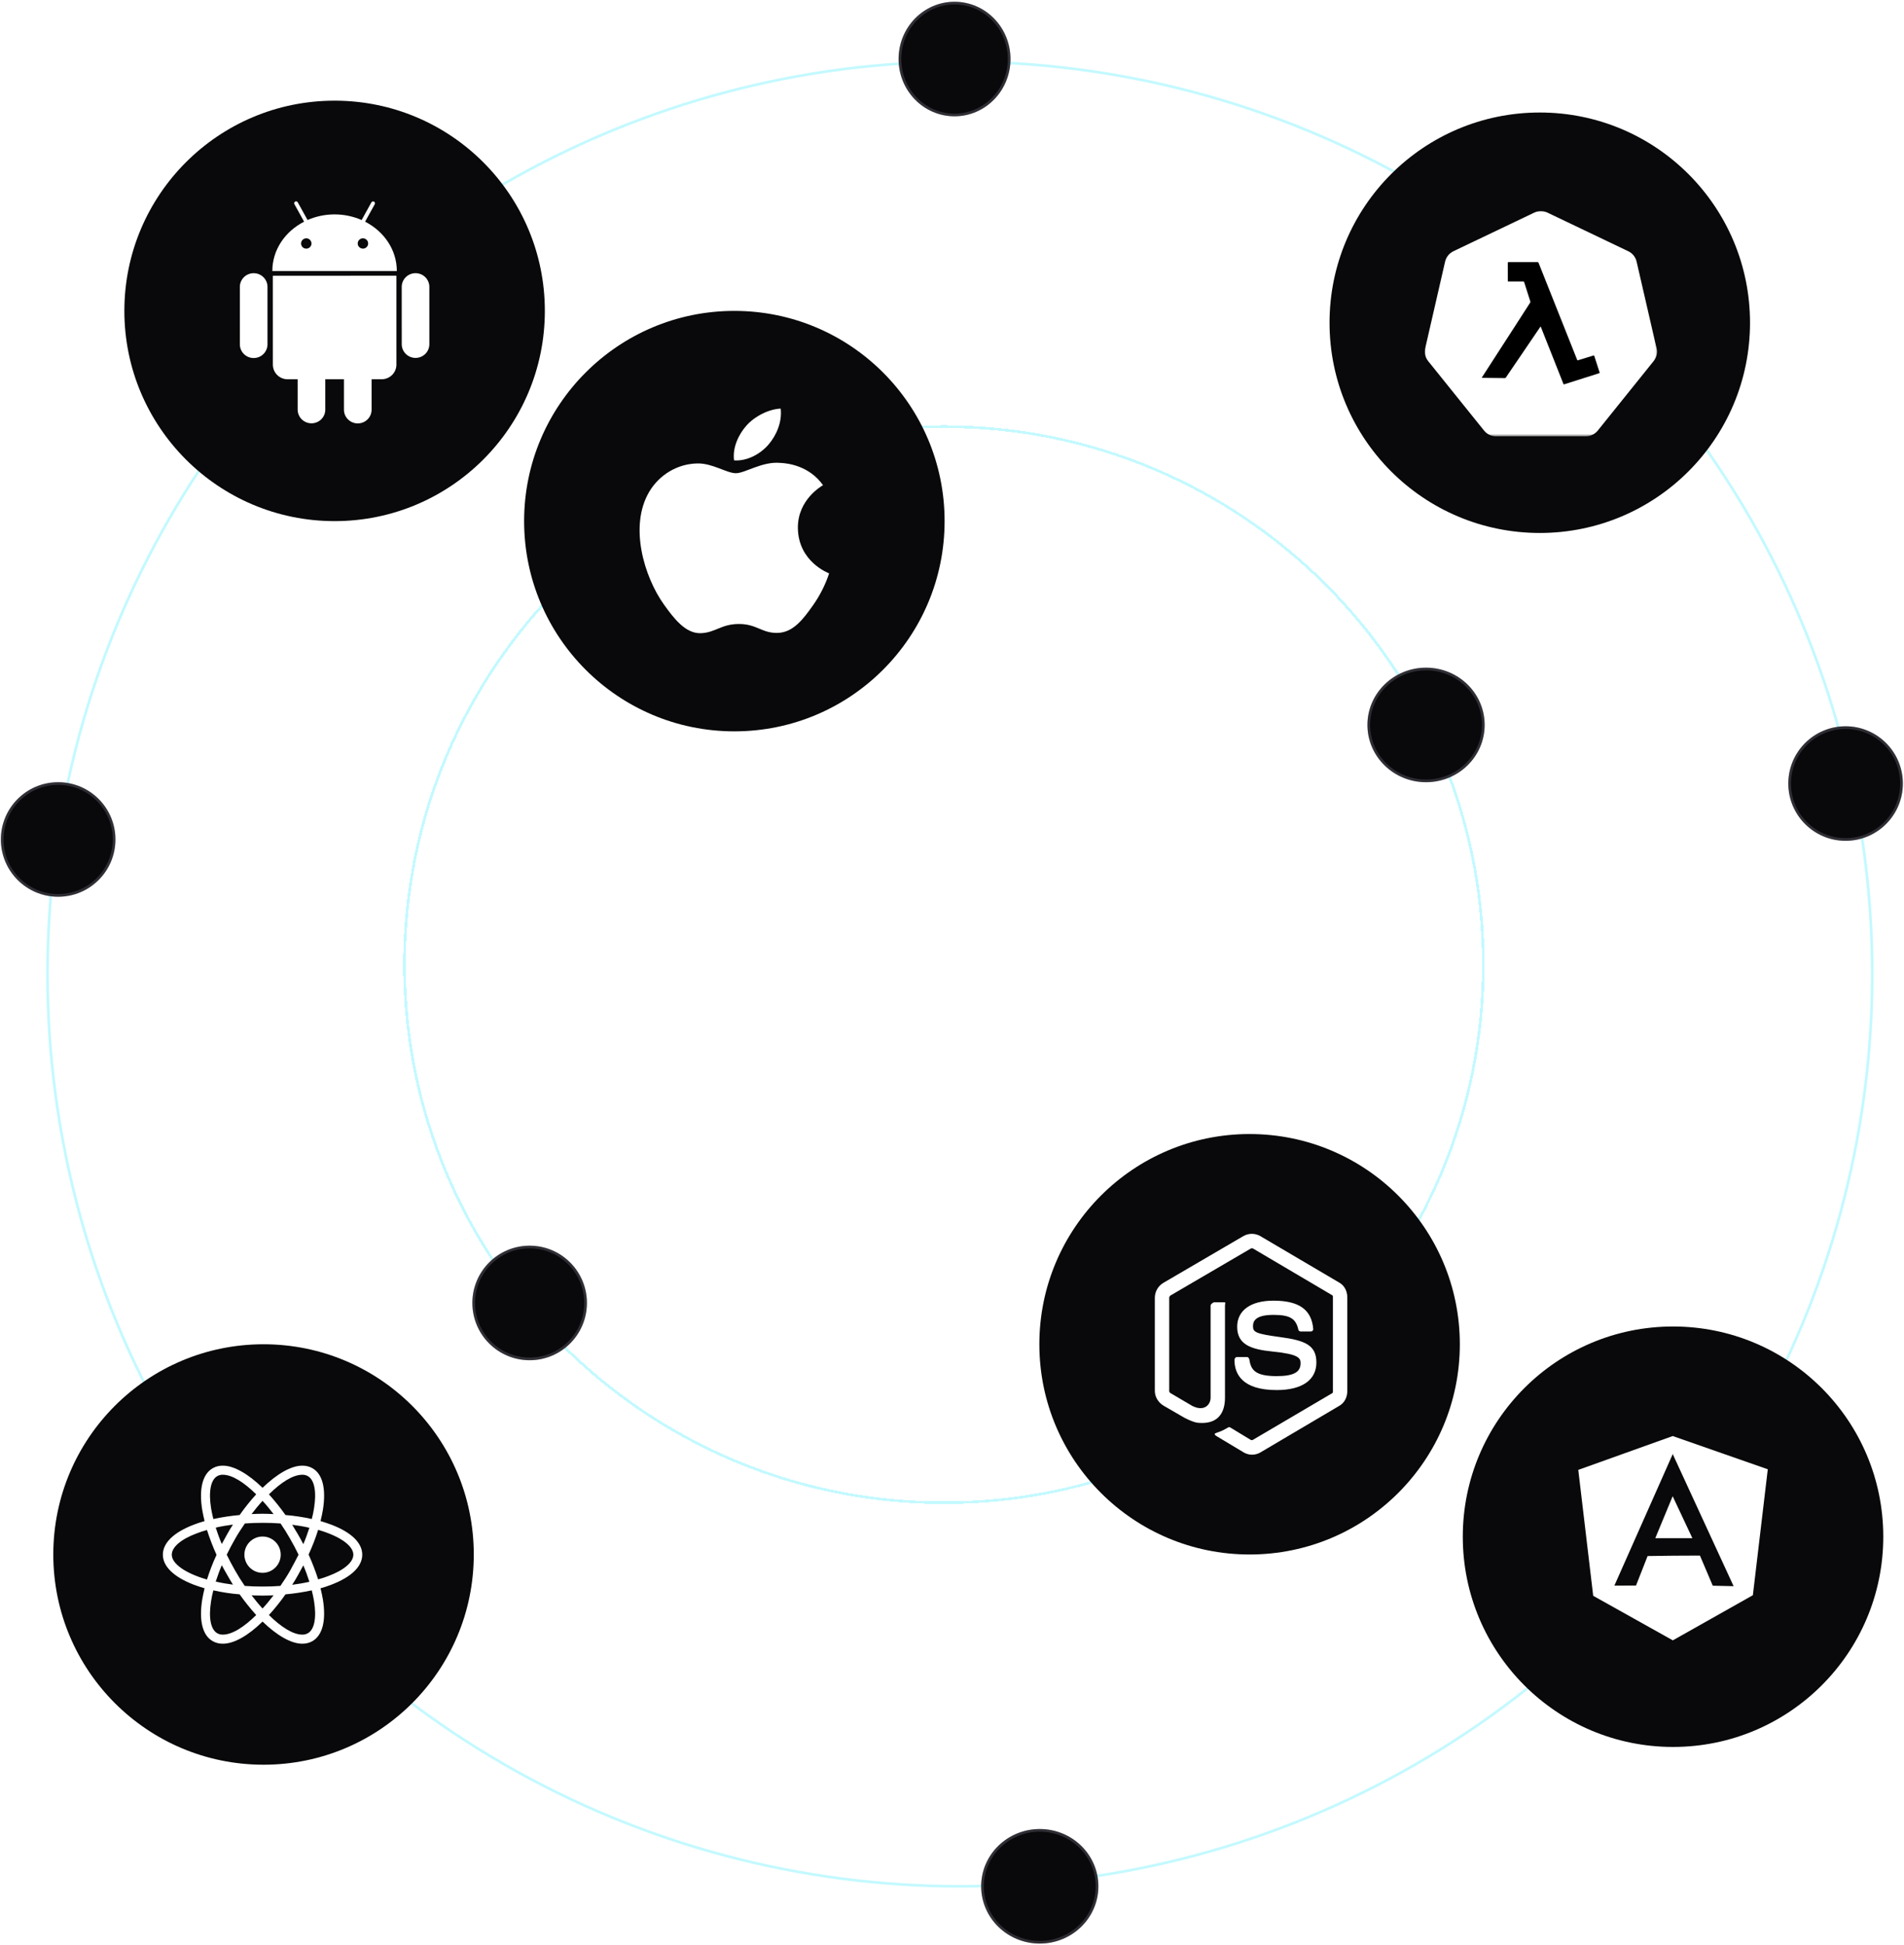
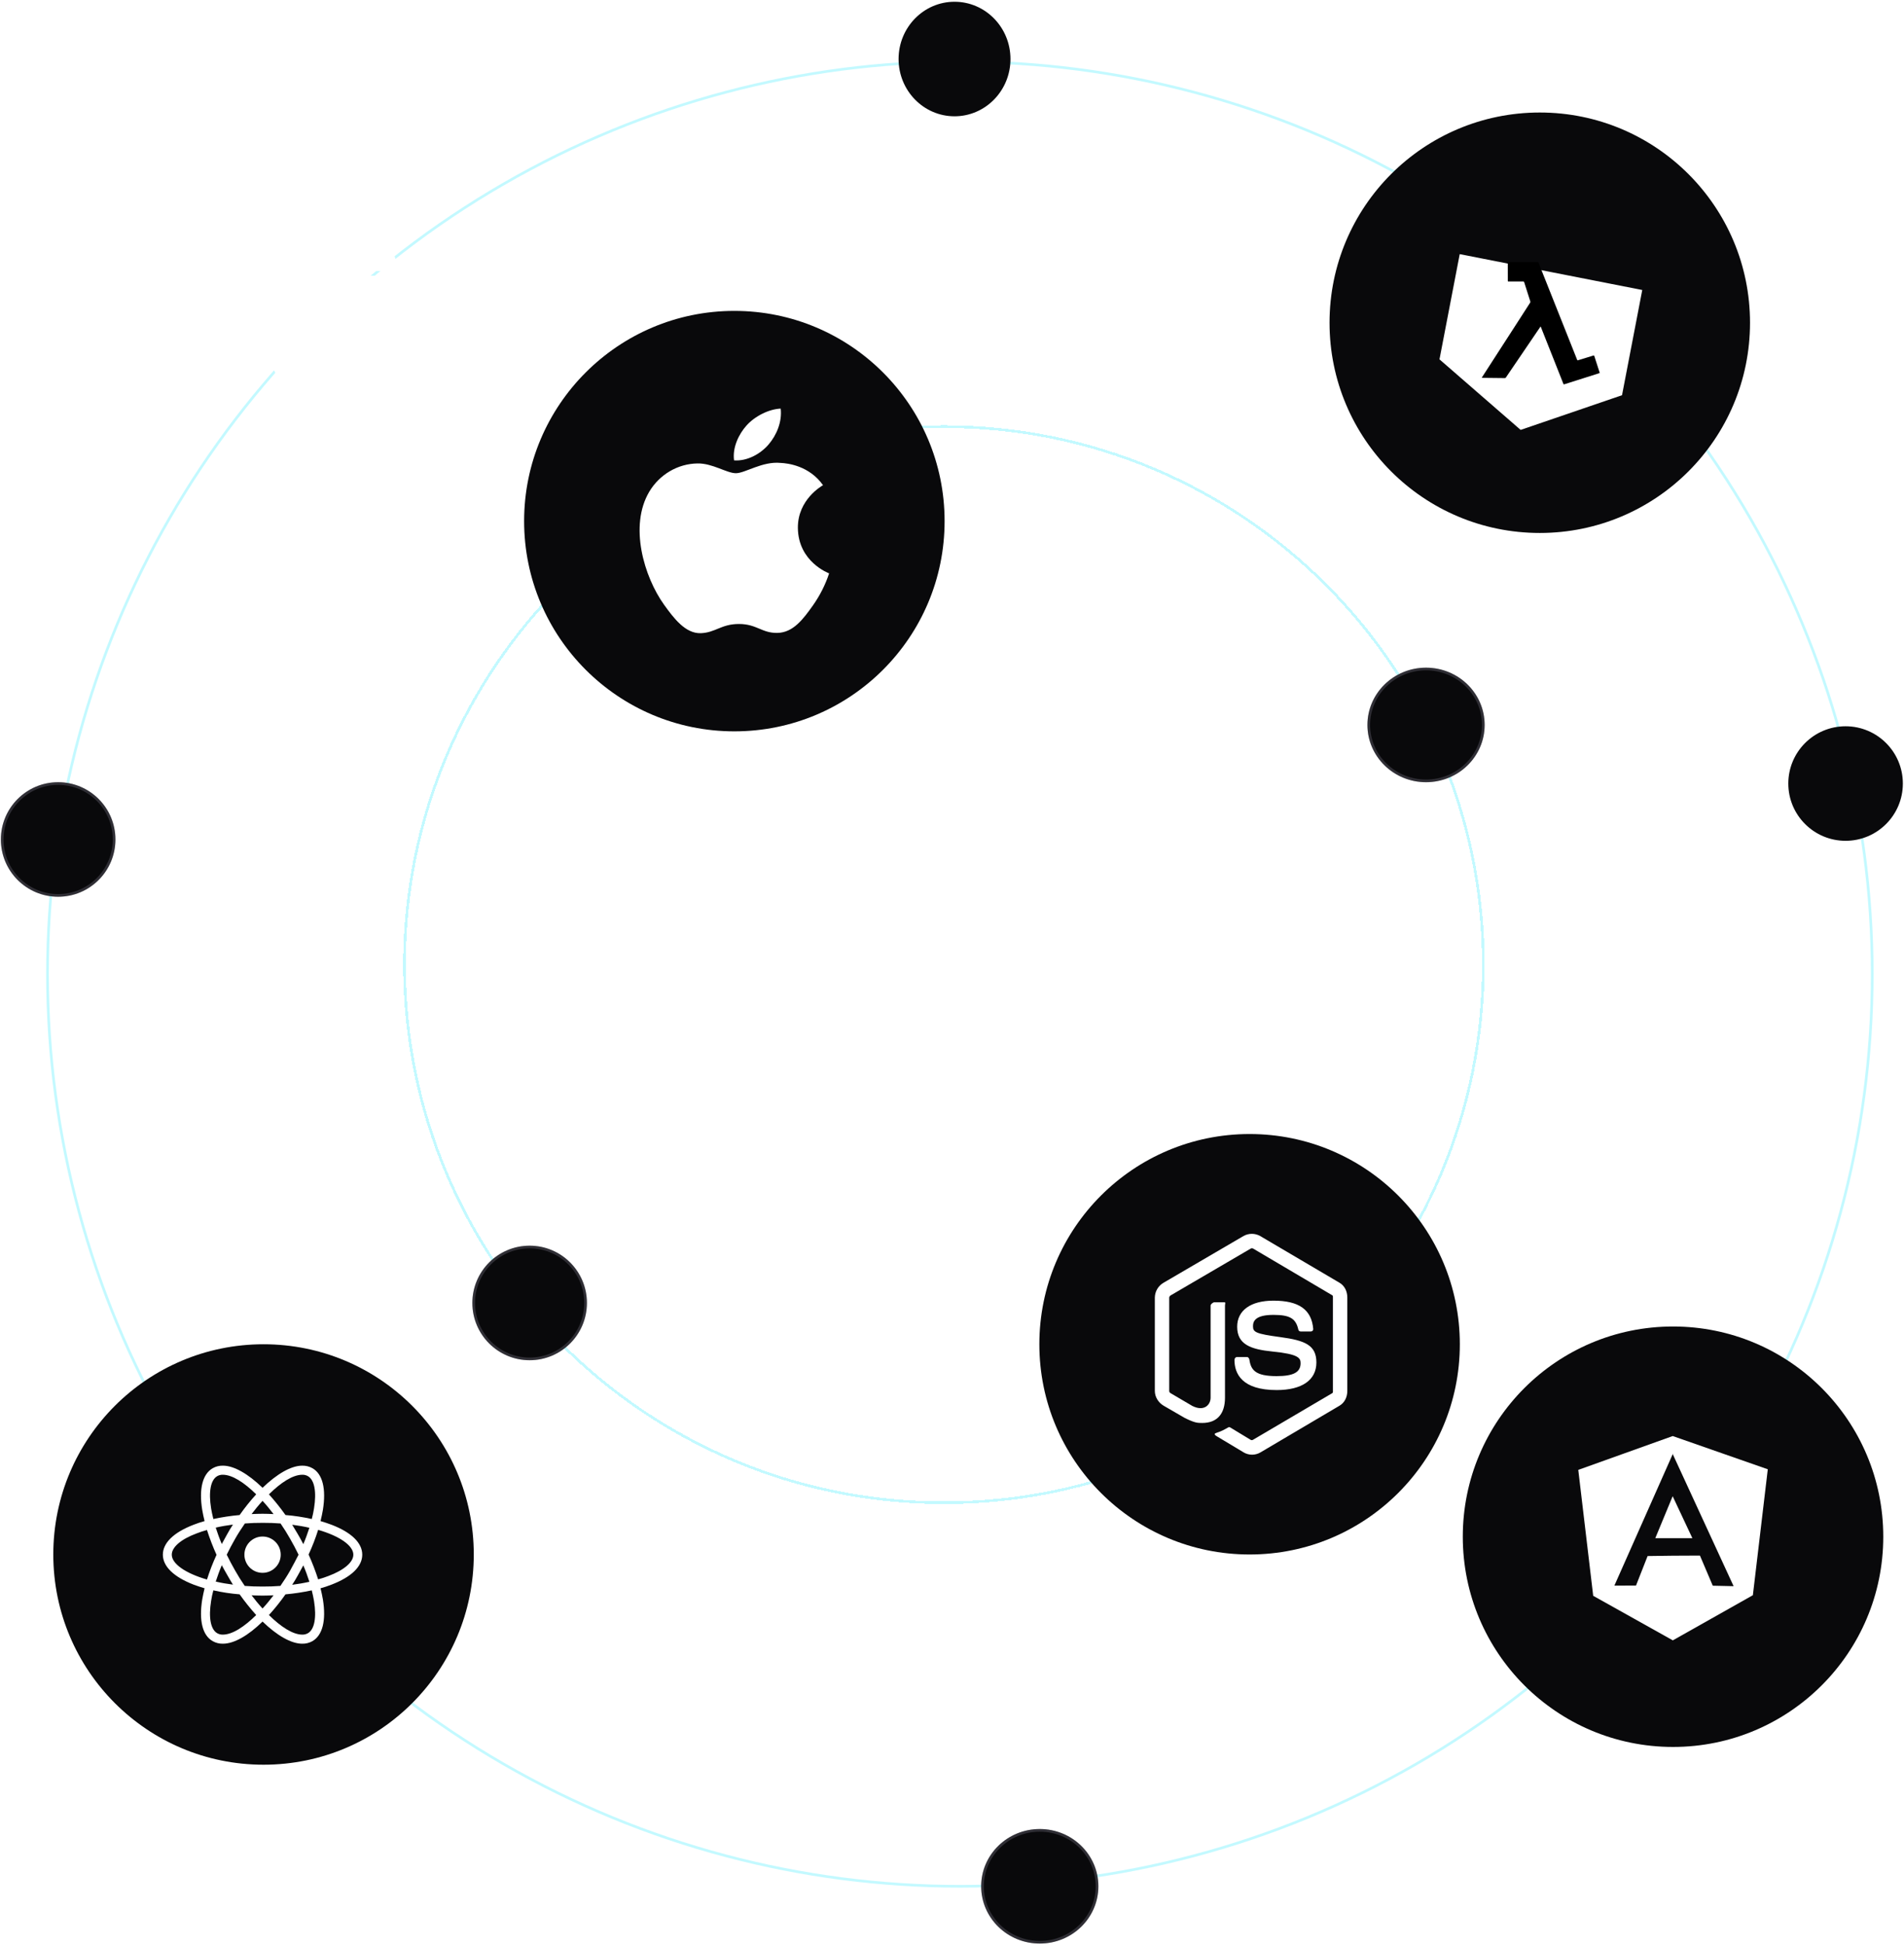
<svg xmlns="http://www.w3.org/2000/svg" width="643" height="657" viewBox="0 0 643 657" fill="none">
  <circle opacity="0.5" cx="324.158" cy="328.949" r="308.114" stroke="#88F4FF" stroke-width="0.9" />
  <g opacity="0.5" filter="url(#filter0_d_1773_2313)">
    <path d="M500.93 325.801C500.93 426.161 419.371 507.52 318.76 507.52C218.15 507.52 136.59 426.161 136.59 325.801C136.59 225.44 218.15 144.081 318.76 144.081C419.371 144.081 500.93 225.44 500.93 325.801Z" stroke="#88F4FF" stroke-width="0.9" shape-rendering="crispEdges" />
  </g>
  <circle cx="623.271" cy="264.627" r="19.341" fill="#09090B" />
-   <circle cx="623.271" cy="264.627" r="18.892" stroke="#CAC6DD" stroke-opacity="0.2" stroke-width="0.9" />
  <ellipse cx="322.353" cy="19.935" rx="18.892" ry="19.341" fill="#09090B" />
-   <path d="M340.794 19.935C340.794 30.379 332.528 38.827 322.353 38.827C312.177 38.827 303.911 30.379 303.911 19.935C303.911 9.492 312.177 1.044 322.353 1.044C332.528 1.044 340.794 9.492 340.794 19.935Z" stroke="#CAC6DD" stroke-opacity="0.2" stroke-width="0.9" />
  <ellipse cx="481.588" cy="244.836" rx="19.791" ry="19.341" fill="#09090B" />
  <path d="M500.93 244.836C500.93 255.259 492.28 263.727 481.588 263.727C470.896 263.727 462.247 255.259 462.247 244.836C462.247 234.412 470.896 225.944 481.588 225.944C492.28 225.944 500.93 234.412 500.93 244.836Z" stroke="#CAC6DD" stroke-opacity="0.2" stroke-width="0.9" />
  <circle cx="178.865" cy="440.05" r="19.341" fill="#09090B" />
  <circle cx="178.865" cy="440.05" r="18.892" stroke="#CAC6DD" stroke-opacity="0.2" stroke-width="0.9" />
  <circle cx="19.638" cy="283.519" r="19.341" fill="#09090B" />
  <circle cx="19.638" cy="283.519" r="18.892" stroke="#CAC6DD" stroke-opacity="0.2" stroke-width="0.9" />
  <ellipse cx="351.143" cy="637.064" rx="19.791" ry="19.341" fill="#09090B" />
  <path d="M370.484 637.064C370.484 647.488 361.835 655.956 351.143 655.956C340.451 655.956 331.801 647.488 331.801 637.064C331.801 626.64 340.451 618.172 351.143 618.172C361.835 618.172 370.484 626.64 370.484 637.064Z" stroke="#CAC6DD" stroke-opacity="0.2" stroke-width="0.9" />
  <circle cx="89" cy="525" r="71" fill="#09090B" />
  <circle cx="565" cy="519" r="71" fill="#09090B" />
  <path d="M559.006 519.5H571.537L564.876 505.323L559.006 519.5ZM564.898 485L533 496.425L538.04 538.958L564.931 554L591.962 538.754L597 496.223L564.898 485ZM556.412 525.526L552.502 535.484L545.192 535.514L564.898 491.096L564.86 491.012H564.826V490.939L564.86 491.012H564.936L565.003 490.862V491.012H564.936L564.899 491.096L585.456 535.7L578.418 535.544L574.085 525.365L564.841 525.41" fill="white" />
-   <circle cx="113" cy="105" r="71" fill="#09090B" />
  <path d="M85.666 92.263C84.428 92.263 83.242 92.751 82.367 93.618C81.492 94.486 81 95.662 81 96.889L81.003 116.259C80.999 116.87 81.116 117.475 81.348 118.04C81.581 118.606 81.924 119.12 82.357 119.553C82.791 119.986 83.307 120.33 83.876 120.565C84.444 120.799 85.054 120.92 85.67 120.92C86.285 120.92 86.895 120.799 87.464 120.565C88.032 120.33 88.548 119.986 88.982 119.553C89.416 119.12 89.759 118.606 89.991 118.04C90.224 117.475 90.341 116.87 90.336 116.259V96.886C90.335 95.66 89.842 94.483 88.966 93.616C88.091 92.749 86.903 92.263 85.666 92.263ZM123.298 74.868L126.555 68.971C126.596 68.897 126.622 68.816 126.631 68.733C126.64 68.649 126.633 68.564 126.609 68.483C126.585 68.402 126.546 68.327 126.493 68.261C126.44 68.195 126.374 68.141 126.3 68.1C126.225 68.06 126.143 68.034 126.059 68.025C125.975 68.015 125.889 68.023 125.808 68.046C125.643 68.094 125.504 68.204 125.421 68.353L122.131 74.311C119.252 73.058 116.143 72.41 112.999 72.409C109.855 72.407 106.744 73.052 103.864 74.302L100.571 68.36C100.532 68.282 100.479 68.213 100.412 68.156C100.346 68.099 100.269 68.057 100.186 68.03C100.103 68.004 100.015 67.995 99.928 68.003C99.841 68.011 99.756 68.037 99.68 68.079C99.603 68.12 99.535 68.177 99.481 68.245C99.427 68.313 99.388 68.391 99.365 68.475C99.343 68.559 99.338 68.646 99.35 68.732C99.362 68.818 99.392 68.9 99.438 68.974L102.696 74.866C96.294 78.138 91.969 84.371 91.972 91.527L134.006 91.522C134.008 84.368 129.69 78.148 123.297 74.867M103.426 83.979C103.078 83.978 102.737 83.875 102.448 83.682C102.158 83.49 101.933 83.217 101.8 82.897C101.667 82.578 101.633 82.227 101.702 81.888C101.77 81.549 101.938 81.238 102.185 80.994C102.432 80.75 102.746 80.584 103.088 80.517C103.43 80.45 103.784 80.485 104.106 80.618C104.428 80.75 104.703 80.974 104.896 81.262C105.09 81.549 105.193 81.887 105.193 82.232C105.192 82.462 105.147 82.689 105.058 82.902C104.969 83.114 104.839 83.306 104.675 83.469C104.511 83.631 104.316 83.759 104.102 83.847C103.888 83.934 103.658 83.979 103.426 83.979ZM122.567 83.975C122.218 83.976 121.876 83.874 121.586 83.682C121.295 83.49 121.068 83.217 120.934 82.898C120.8 82.578 120.765 82.226 120.832 81.887C120.9 81.547 121.068 81.235 121.315 80.99C121.562 80.745 121.876 80.579 122.219 80.511C122.561 80.444 122.916 80.478 123.239 80.611C123.562 80.744 123.837 80.968 124.031 81.257C124.224 81.544 124.328 81.883 124.327 82.229C124.327 82.692 124.142 83.136 123.812 83.463C123.482 83.791 123.034 83.975 122.567 83.975ZM92.144 93.137L92.151 123.158C92.15 123.806 92.278 124.448 92.528 125.047C92.778 125.646 93.145 126.191 93.607 126.649C94.07 127.108 94.619 127.471 95.223 127.719C95.828 127.967 96.476 128.094 97.13 128.093H100.52L100.524 138.343C100.524 138.95 100.645 139.552 100.88 140.113C101.115 140.674 101.458 141.183 101.892 141.613C102.325 142.042 102.84 142.383 103.406 142.615C103.972 142.847 104.579 142.966 105.191 142.966C105.804 142.966 106.411 142.846 106.977 142.614C107.543 142.381 108.057 142.04 108.49 141.61C108.923 141.181 109.267 140.671 109.501 140.11C109.735 139.548 109.856 138.947 109.856 138.34L109.853 128.092L116.153 128.091L116.155 138.341C116.151 138.951 116.268 139.556 116.501 140.122C116.734 140.687 117.077 141.201 117.511 141.634C117.945 142.067 118.461 142.411 119.03 142.645C119.598 142.88 120.208 143 120.824 143C121.44 143 122.05 142.879 122.618 142.644C123.186 142.409 123.702 142.065 124.136 141.631C124.57 141.198 124.912 140.684 125.145 140.118C125.377 139.553 125.494 138.947 125.489 138.337L125.486 128.09L128.888 128.088C130.209 128.088 131.477 127.568 132.411 126.642C133.345 125.716 133.87 124.459 133.87 123.15L133.864 93.13L92.144 93.137ZM144.997 96.882C144.997 96.275 144.876 95.673 144.641 95.112C144.407 94.551 144.063 94.041 143.63 93.612C143.196 93.182 142.682 92.842 142.116 92.609C141.549 92.377 140.943 92.258 140.33 92.258C139.717 92.258 139.111 92.378 138.545 92.61C137.979 92.843 137.464 93.184 137.031 93.613C136.598 94.043 136.254 94.553 136.02 95.114C135.786 95.675 135.665 96.276 135.665 96.884L135.669 116.255C135.669 117.482 136.161 118.658 137.036 119.525C137.911 120.392 139.098 120.879 140.336 120.879C141.573 120.879 142.76 120.391 143.634 119.523C144.509 118.656 145 117.479 145 116.253L144.997 96.882Z" fill="white" />
  <path d="M88.671 531.198C92.057 531.198 94.802 528.453 94.802 525.067C94.802 521.681 92.057 518.936 88.671 518.936C85.284 518.936 82.539 521.681 82.539 525.067C82.539 528.453 85.284 531.198 88.671 531.198Z" fill="white" />
  <path d="M111.958 514.956C110.774 514.526 109.537 514.095 108.247 513.719C108.569 512.428 108.838 511.137 109.053 509.9C110.183 502.801 108.946 497.799 105.504 495.862C104.455 495.271 103.265 494.973 102.061 495.002C98.296 495.002 93.51 497.799 88.669 502.478C83.828 497.799 79.042 495.002 75.277 495.002C74.073 494.973 72.883 495.271 71.835 495.862C68.392 497.852 67.155 502.854 68.285 509.9C68.5 511.137 68.769 512.428 69.091 513.719C67.834 514.066 66.595 514.479 65.38 514.956C58.657 517.538 55 521.087 55 525.067C55 529.047 58.711 532.597 65.38 535.179C66.564 535.609 67.801 536.039 69.091 536.416C68.769 537.707 68.5 538.998 68.285 540.235C67.155 547.334 68.392 552.336 71.835 554.272C72.883 554.864 74.073 555.161 75.277 555.133C79.095 555.133 83.882 552.336 88.669 547.657C93.51 552.336 98.296 555.133 102.061 555.133C103.265 555.161 104.455 554.864 105.504 554.272C108.946 552.282 110.183 547.28 109.053 540.235C108.838 538.998 108.569 537.707 108.247 536.416C109.504 536.068 110.743 535.655 111.958 535.179C118.681 532.597 122.338 529.047 122.338 525.067C122.338 521.087 118.681 517.538 111.958 514.956ZM103.998 498.552C106.203 499.842 106.956 503.823 106.041 509.47C105.857 510.666 105.606 511.851 105.288 513.02C102.365 512.364 99.4 511.915 96.414 511.675C94.686 509.239 92.818 506.904 90.82 504.683C94.8 500.757 98.834 498.068 102.115 498.068C102.775 498.055 103.426 498.222 103.998 498.552ZM97.974 530.446C97.006 532.167 95.876 533.888 94.693 535.609C92.703 535.77 90.713 535.824 88.669 535.824C86.571 535.824 84.581 535.77 82.645 535.609C81.462 533.888 80.386 532.167 79.418 530.446C78.396 528.671 77.428 526.842 76.567 525.067C77.428 523.292 78.396 521.464 79.418 519.689C80.386 517.968 81.516 516.247 82.699 514.526C84.689 514.364 86.679 514.31 88.723 514.31C90.82 514.31 92.81 514.364 94.747 514.526C95.93 516.247 97.006 517.968 97.974 519.689C98.996 521.464 99.964 523.292 100.824 525.067C99.91 526.842 98.996 528.617 97.974 530.446ZM102.438 528.671C103.245 530.553 103.89 532.382 104.482 534.211C102.653 534.641 100.717 534.964 98.673 535.233C99.318 534.211 100.018 533.135 100.609 532.006C101.255 530.876 101.846 529.747 102.438 528.671ZM88.669 543.246C87.378 541.848 86.141 540.342 84.958 538.782C86.195 538.836 87.432 538.89 88.669 538.89C89.906 538.89 91.143 538.836 92.38 538.782C91.197 540.342 89.96 541.848 88.669 543.246ZM78.665 535.179C76.621 534.91 74.685 534.587 72.856 534.157C73.448 532.382 74.094 530.5 74.9 528.617C75.492 529.693 76.084 530.822 76.729 531.898C77.374 533.081 78.02 534.103 78.665 535.179ZM74.9 521.464C74.094 519.581 73.448 517.753 72.856 515.924C74.685 515.494 76.621 515.171 78.665 514.902C78.02 515.924 77.32 517 76.729 518.129C76.084 519.259 75.492 520.388 74.9 521.464ZM88.669 506.888C89.96 508.287 91.197 509.793 92.38 511.352C91.143 511.299 89.906 511.245 88.669 511.245C87.432 511.245 86.195 511.299 84.958 511.352C86.141 509.793 87.378 508.287 88.669 506.888ZM100.609 518.183L98.673 514.956C100.717 515.225 102.653 515.548 104.482 515.978C103.89 517.753 103.245 519.635 102.438 521.518C101.846 520.388 101.255 519.259 100.609 518.183ZM71.297 509.47C70.382 503.823 71.135 499.842 73.341 498.552C73.912 498.222 74.563 498.055 75.223 498.068C78.45 498.068 82.484 500.703 86.518 504.683C84.507 506.893 82.639 509.229 80.924 511.675C77.941 511.941 74.978 512.39 72.05 513.02C71.727 511.783 71.512 510.599 71.297 509.47ZM58.012 525.067C58.012 522.539 61.078 519.85 66.456 517.86C67.581 517.42 68.731 517.042 69.898 516.731C70.813 519.587 71.89 522.388 73.125 525.121C71.867 527.826 70.789 530.611 69.898 533.458C62.476 531.306 58.012 528.079 58.012 525.067ZM73.341 551.583C71.135 550.292 70.382 546.312 71.297 540.665C71.481 539.468 71.733 538.283 72.05 537.115C74.973 537.771 77.938 538.22 80.924 538.46C82.653 540.896 84.52 543.231 86.518 545.452C82.538 549.378 78.504 552.067 75.223 552.067C74.563 552.08 73.912 551.912 73.341 551.583ZM106.041 540.665C106.956 546.312 106.203 550.292 103.998 551.583C103.426 551.912 102.775 552.08 102.115 552.067C98.888 552.067 94.854 549.432 90.82 545.452C92.831 543.242 94.699 540.906 96.414 538.46C99.397 538.194 102.361 537.745 105.288 537.115C105.611 538.352 105.826 539.535 106.041 540.665ZM110.882 532.274C109.757 532.715 108.607 533.092 107.44 533.404C106.525 530.548 105.448 527.746 104.213 525.014C105.471 522.309 106.549 519.524 107.44 516.677C114.862 518.828 119.326 522.055 119.326 525.067C119.326 527.595 116.207 530.284 110.882 532.274Z" fill="white" />
  <circle cx="422" cy="454" r="71" fill="#09090B" />
  <path d="M452.374 433.232L425.559 417.438C424.7 416.957 423.736 416.705 422.756 416.705C421.776 416.705 420.812 416.957 419.953 417.438L392.928 433.232C392.057 433.733 391.328 434.456 390.815 435.329C390.302 436.202 390.021 437.196 390 438.212V469.759C390 471.807 391.21 473.721 392.954 474.745L400.079 478.871C403.497 480.581 404.444 480.581 405.999 480.581C411.061 480.581 413.691 477.472 413.691 472.051V440.906C413.691 440.466 413.962 439.812 413.535 439.812H410.121C409.688 439.812 408.832 440.466 408.832 440.906V472.05C408.832 474.453 406.635 476.845 402.634 474.814L395.27 470.488C395.143 470.415 395.039 470.308 394.966 470.18C394.894 470.052 394.857 469.907 394.859 469.759V438.212C394.884 438.053 394.946 437.902 395.041 437.772C395.135 437.642 395.258 437.536 395.4 437.464L422.359 421.697C422.492 421.625 422.639 421.588 422.789 421.588C422.939 421.588 423.086 421.625 423.219 421.697L449.925 437.46C450.181 437.616 450.14 437.905 450.14 438.212V469.759C450.14 470.06 450.196 470.353 449.944 470.497L423.134 486.275C423.016 486.344 422.881 486.38 422.744 486.38C422.607 486.38 422.473 486.344 422.354 486.275L415.479 482.112C415.383 482.046 415.273 482.007 415.158 481.998C415.043 481.989 414.928 482.01 414.823 482.059C412.913 483.158 412.558 483.304 410.767 483.937C410.325 484.093 409.674 484.364 411.015 485.127L420.004 490.527C420.864 491.03 421.84 491.295 422.833 491.295C423.826 491.295 424.801 491.03 425.661 490.527L452.376 474.746C454.117 473.714 455 471.807 455 469.759V438.212C455 436.165 454.117 434.256 452.374 433.232ZM431.142 464.76C424.018 464.76 422.45 462.765 421.927 459.168C421.865 458.78 421.542 458.317 421.153 458.317H417.672C417.241 458.317 416.893 458.848 416.893 459.283C416.893 463.889 419.359 469.469 431.141 469.469C439.668 469.469 444.558 466.104 444.558 460.149C444.558 454.244 440.63 452.695 432.358 451.582C423.998 450.46 423.149 449.893 423.149 447.904C423.149 446.265 423.868 444.078 430.058 444.078C435.587 444.078 437.627 445.283 438.466 449.069C438.504 449.243 438.599 449.398 438.736 449.509C438.873 449.62 439.043 449.681 439.219 449.68H442.714C442.821 449.68 442.926 449.658 443.024 449.616C443.122 449.575 443.211 449.513 443.285 449.436C443.358 449.355 443.414 449.259 443.449 449.155C443.484 449.051 443.498 448.941 443.489 448.832C442.947 442.312 438.682 439.274 430.057 439.274C422.383 439.274 417.806 442.564 417.806 448.08C417.806 454.062 422.361 455.715 429.726 456.455C438.538 457.332 439.223 458.64 439.223 460.399C439.226 463.458 436.81 464.76 431.142 464.76Z" fill="white" />
  <circle cx="520" cy="109" r="71" fill="#09090B" />
  <mask id="mask0_1773_2313" style="mask-type:luminance" maskUnits="userSpaceOnUse" x="481" y="71" width="79" height="77">
    <path d="M559.885 71H481V147.381H559.885V71Z" fill="white" />
  </mask>
  <g mask="url(#mask0_1773_2313)">
-     <path d="M559.43 117.593L552.695 88.348C552.519 87.59 552.174 86.881 551.686 86.274C551.198 85.668 550.579 85.179 549.876 84.845L522.625 71.826C521.917 71.491 521.144 71.316 520.36 71.316C519.577 71.316 518.804 71.491 518.096 71.826L490.845 84.845C490.143 85.181 489.525 85.67 489.037 86.276C488.549 86.882 488.204 87.591 488.026 88.348L481.311 117.599C481.155 118.273 481.138 118.972 481.26 119.653C481.382 120.333 481.641 120.982 482.021 121.56C482.111 121.702 482.214 121.838 482.318 121.973L501.182 145.424C501.673 146.032 502.294 146.522 502.999 146.858C503.705 147.194 504.477 147.367 505.259 147.365L535.51 147.358C536.291 147.359 537.062 147.185 537.768 146.849C538.473 146.513 539.095 146.024 539.587 145.417L558.444 121.96C558.927 121.353 559.266 120.645 559.437 119.889C559.608 119.133 559.605 118.348 559.43 117.593ZM549.063 117.238C548.938 117.673 548.648 118.041 548.255 118.265C547.862 118.488 547.397 118.548 546.96 118.431C546.95 118.432 546.941 118.43 546.934 118.425C546.921 118.425 546.914 118.418 546.903 118.412C546.767 118.381 546.599 118.354 546.483 118.322C545.984 118.161 545.495 117.971 545.019 117.754C544.099 117.384 543.147 117.103 542.173 116.915C541.836 116.904 541.508 117.024 541.258 117.251C541.141 117.225 540.774 117.16 540.561 117.128C538.986 122.09 535.64 126.299 531.161 128.953C531.239 129.177 531.33 129.397 531.432 129.611C531.35 129.755 531.296 129.914 531.275 130.079C531.254 130.244 531.266 130.412 531.31 130.572C531.704 131.48 532.188 132.347 532.755 133.159C533.072 133.576 533.364 134.011 533.631 134.462C533.696 134.585 533.779 134.772 533.844 134.9C533.961 135.097 534.035 135.316 534.062 135.543C534.089 135.77 534.069 136 534.002 136.218C533.935 136.437 533.823 136.639 533.674 136.812C533.524 136.985 533.34 137.125 533.133 137.222C532.926 137.32 532.701 137.373 532.473 137.379C532.244 137.384 532.017 137.342 531.806 137.255C531.595 137.167 531.404 137.037 531.246 136.871C531.088 136.706 530.967 136.509 530.889 136.294C530.825 136.165 530.741 135.998 530.689 135.875C530.502 135.386 530.345 134.886 530.22 134.378C529.936 133.431 529.562 132.513 529.104 131.636C528.902 131.367 528.604 131.186 528.271 131.133C528.22 131.043 528.026 130.688 527.923 130.507C523.072 132.347 517.713 132.334 512.872 130.468L512.504 131.139C512.24 131.178 511.994 131.297 511.801 131.481C511.206 132.191 510.968 133.326 510.536 134.41C510.41 134.918 510.253 135.418 510.067 135.907C510.015 136.029 509.925 136.197 509.867 136.32V136.326L509.86 136.333C509.682 136.753 509.346 137.086 508.924 137.259C508.501 137.432 508.028 137.431 507.606 137.256C506.8 136.869 506.497 135.837 506.91 134.94C506.974 134.811 507.051 134.624 507.116 134.502C507.382 134.05 507.674 133.615 507.992 133.198C508.568 132.364 509.063 131.476 509.47 130.547C509.511 130.232 509.462 129.912 509.328 129.624L509.625 128.915C505.16 126.279 501.814 122.1 500.219 117.167L499.509 117.29C499.235 117.092 498.911 116.978 498.574 116.961C497.601 117.148 496.648 117.429 495.729 117.799C495.252 118.015 494.763 118.203 494.264 118.36C494.148 118.392 493.98 118.425 493.845 118.457C493.832 118.457 493.825 118.464 493.813 118.47C493.804 118.469 493.795 118.471 493.788 118.477C493.351 118.593 492.885 118.533 492.492 118.31C492.099 118.086 491.809 117.718 491.684 117.283C491.484 116.412 492.104 115.528 493.065 115.296C493.071 115.296 493.084 115.289 493.091 115.289C493.097 115.289 493.097 115.289 493.103 115.283C493.239 115.251 493.413 115.205 493.542 115.179C494.061 115.104 494.585 115.063 495.109 115.057C496.097 114.99 497.076 114.828 498.032 114.573C498.315 114.39 498.555 114.148 498.735 113.863L499.419 113.663C498.676 108.515 499.862 103.275 502.748 98.948L502.226 98.485C502.207 98.146 502.093 97.82 501.897 97.543C501.146 96.897 500.334 96.327 499.471 95.84C499.003 95.604 498.551 95.339 498.116 95.046C498.02 94.975 497.884 94.858 497.781 94.775C497.774 94.768 497.761 94.762 497.755 94.756C496.974 94.129 496.794 93.052 497.355 92.349C497.511 92.159 497.71 92.007 497.935 91.908C498.16 91.808 498.406 91.763 498.652 91.775C499.066 91.793 499.463 91.942 499.787 92.201C499.897 92.291 500.052 92.407 500.148 92.491C500.529 92.849 500.887 93.23 501.22 93.633C501.887 94.365 502.624 95.031 503.42 95.62C503.718 95.778 504.065 95.813 504.388 95.717C504.485 95.788 504.795 96.013 504.975 96.136C507.84 93.088 511.552 90.967 515.633 90.046C516.603 89.824 517.588 89.673 518.581 89.594L518.62 88.904C518.873 88.679 519.057 88.385 519.149 88.059C519.184 87.068 519.123 86.076 518.968 85.097C518.864 84.586 518.789 84.069 518.742 83.549C518.736 83.433 518.742 83.265 518.749 83.13C518.749 83.117 518.742 83.098 518.742 83.085C518.72 82.628 518.879 82.181 519.184 81.841C519.49 81.502 519.918 81.297 520.375 81.272C520.831 81.297 521.258 81.502 521.564 81.841C521.87 82.181 522.029 82.627 522.006 83.083C522.006 83.225 522.013 83.419 522.013 83.548C521.969 84.068 521.894 84.585 521.787 85.096C521.629 86.075 521.566 87.067 521.599 88.058C521.663 88.389 521.856 88.682 522.135 88.871C522.141 88.988 522.16 89.381 522.174 89.6C527.331 90.069 532.143 92.394 535.715 96.143L536.334 95.698C536.667 95.756 537.009 95.718 537.321 95.588C538.116 94.997 538.853 94.332 539.521 93.601C539.858 93.2 540.218 92.819 540.599 92.46C540.695 92.376 540.849 92.259 540.96 92.169C541.302 91.867 541.751 91.713 542.207 91.741C542.663 91.769 543.089 91.976 543.392 92.318C543.953 93.021 543.773 94.098 542.992 94.724C542.883 94.814 542.742 94.937 542.631 95.014C542.194 95.302 541.741 95.567 541.276 95.808C540.414 96.295 539.601 96.865 538.85 97.511C538.633 97.768 538.522 98.098 538.541 98.433C538.45 98.517 538.134 98.801 537.96 98.95C540.854 103.26 542.064 108.483 541.36 113.627L542.017 113.82C542.181 114.117 542.425 114.363 542.72 114.53C543.677 114.785 544.655 114.947 545.643 115.014C546.167 115.027 546.691 115.068 547.211 115.136C547.346 115.162 547.546 115.214 547.68 115.246C548.126 115.331 548.52 115.587 548.779 115.959C549.038 116.332 549.14 116.791 549.063 117.238H549.063Z" fill="white" />
-     <path d="M554.608 97.939L547.773 133.476L513.534 145.19L486.128 121.367L492.963 85.83L527.203 74.117L554.608 97.939Z" fill="white" />
+     <path d="M554.608 97.939L547.773 133.476L513.534 145.19L486.128 121.367L492.963 85.83L554.608 97.939Z" fill="white" />
  </g>
  <path d="M520.281 110.261C520.129 110.477 520.001 110.654 519.878 110.833C517.916 113.72 515.955 116.606 513.995 119.493C512.172 122.178 510.346 124.861 508.519 127.542C508.489 127.585 508.45 127.62 508.405 127.646C508.36 127.672 508.31 127.688 508.259 127.694C505.679 127.672 503.099 127.644 500.521 127.61C500.482 127.607 500.444 127.601 500.406 127.593C500.427 127.54 500.451 127.487 500.479 127.437C502.278 124.647 504.078 121.858 505.877 119.069C507.473 116.597 509.07 114.127 510.667 111.656C512.438 108.912 514.208 106.165 515.976 103.417C516.238 103.012 516.509 102.614 516.757 102.201C516.821 102.091 516.84 101.96 516.811 101.836C516.334 100.316 515.848 98.8 515.362 97.285C515.154 96.635 514.937 95.99 514.742 95.337C514.735 95.294 514.72 95.253 514.697 95.216C514.674 95.179 514.644 95.147 514.608 95.121C514.573 95.096 514.533 95.078 514.49 95.068C514.448 95.058 514.404 95.057 514.361 95.064C512.74 95.071 511.129 95.069 509.513 95.069C509.206 95.069 509.205 95.069 509.205 94.766C509.205 92.779 509.203 90.792 509.199 88.805C509.199 88.584 509.271 88.534 509.481 88.534C512.735 88.54 515.989 88.54 519.244 88.534C519.32 88.524 519.397 88.542 519.46 88.585C519.524 88.627 519.569 88.692 519.589 88.766C521.304 93.082 523.02 97.397 524.736 101.71C526.738 106.741 528.74 111.772 530.743 116.804C531.364 118.365 531.991 119.926 532.606 121.492C532.679 121.682 532.755 121.719 532.948 121.66C534.653 121.132 536.363 120.619 538.068 120.091C538.282 120.025 538.36 120.069 538.427 120.282C539.009 122.11 539.602 123.933 540.191 125.76C540.211 125.823 540.226 125.887 540.25 125.974C540.128 126.019 540.014 126.068 539.896 126.102C536.019 127.331 532.144 128.56 528.271 129.79C528.086 129.848 528.031 129.785 527.969 129.63C526.786 126.632 525.6 123.636 524.411 120.641C523.249 117.707 522.086 114.774 520.922 111.841C520.748 111.401 520.576 110.959 520.402 110.518C520.374 110.442 520.336 110.377 520.281 110.261V110.261Z" fill="black" />
  <circle cx="248" cy="176" r="71" fill="#09090B" />
  <path d="M269.451 178.297C269.561 189.776 279.886 193.596 280 193.645C278.738 197.476 276.906 201.11 274.561 204.433C271.285 209.054 267.884 213.658 262.529 213.754C257.266 213.847 255.574 210.741 249.556 210.741C243.539 210.741 241.661 213.657 236.679 213.847C231.509 214.036 227.571 208.849 224.268 204.247C217.519 194.829 212.361 177.635 219.287 166.029C222.727 160.266 228.876 156.616 235.551 156.522C240.627 156.429 245.419 159.818 248.523 159.818C251.626 159.818 257.447 155.742 263.569 156.34C266.132 156.443 273.325 157.339 277.945 163.864C277.573 164.086 269.362 168.701 269.451 178.297M259.56 150.111C262.305 146.904 264.152 142.44 263.65 138C259.693 138.153 254.908 140.544 252.071 143.749C249.528 146.586 247.301 151.129 247.901 155.481C252.312 155.811 256.816 153.319 259.562 150.111" fill="white" />
  <defs>
    <filter id="filter0_d_1773_2313" x="124.187" y="131.677" width="389.145" height="388.246" filterUnits="userSpaceOnUse" color-interpolation-filters="sRGB">
      <feFlood flood-opacity="0" result="BackgroundImageFix" />
      <feColorMatrix in="SourceAlpha" type="matrix" values="0 0 0 0 0 0 0 0 0 0 0 0 0 0 0 0 0 0 127 0" result="hardAlpha" />
      <feOffset />
      <feGaussianBlur stdDeviation="5.977" />
      <feComposite in2="hardAlpha" operator="out" />
      <feColorMatrix type="matrix" values="0 0 0 0 0.278 0 0 0 0 0.541 0 0 0 0 1 0 0 0 0.1 0" />
      <feBlend mode="normal" in2="BackgroundImageFix" result="effect1_dropShadow_1773_2313" />
      <feBlend mode="normal" in="SourceGraphic" in2="effect1_dropShadow_1773_2313" result="shape" />
    </filter>
  </defs>
</svg>